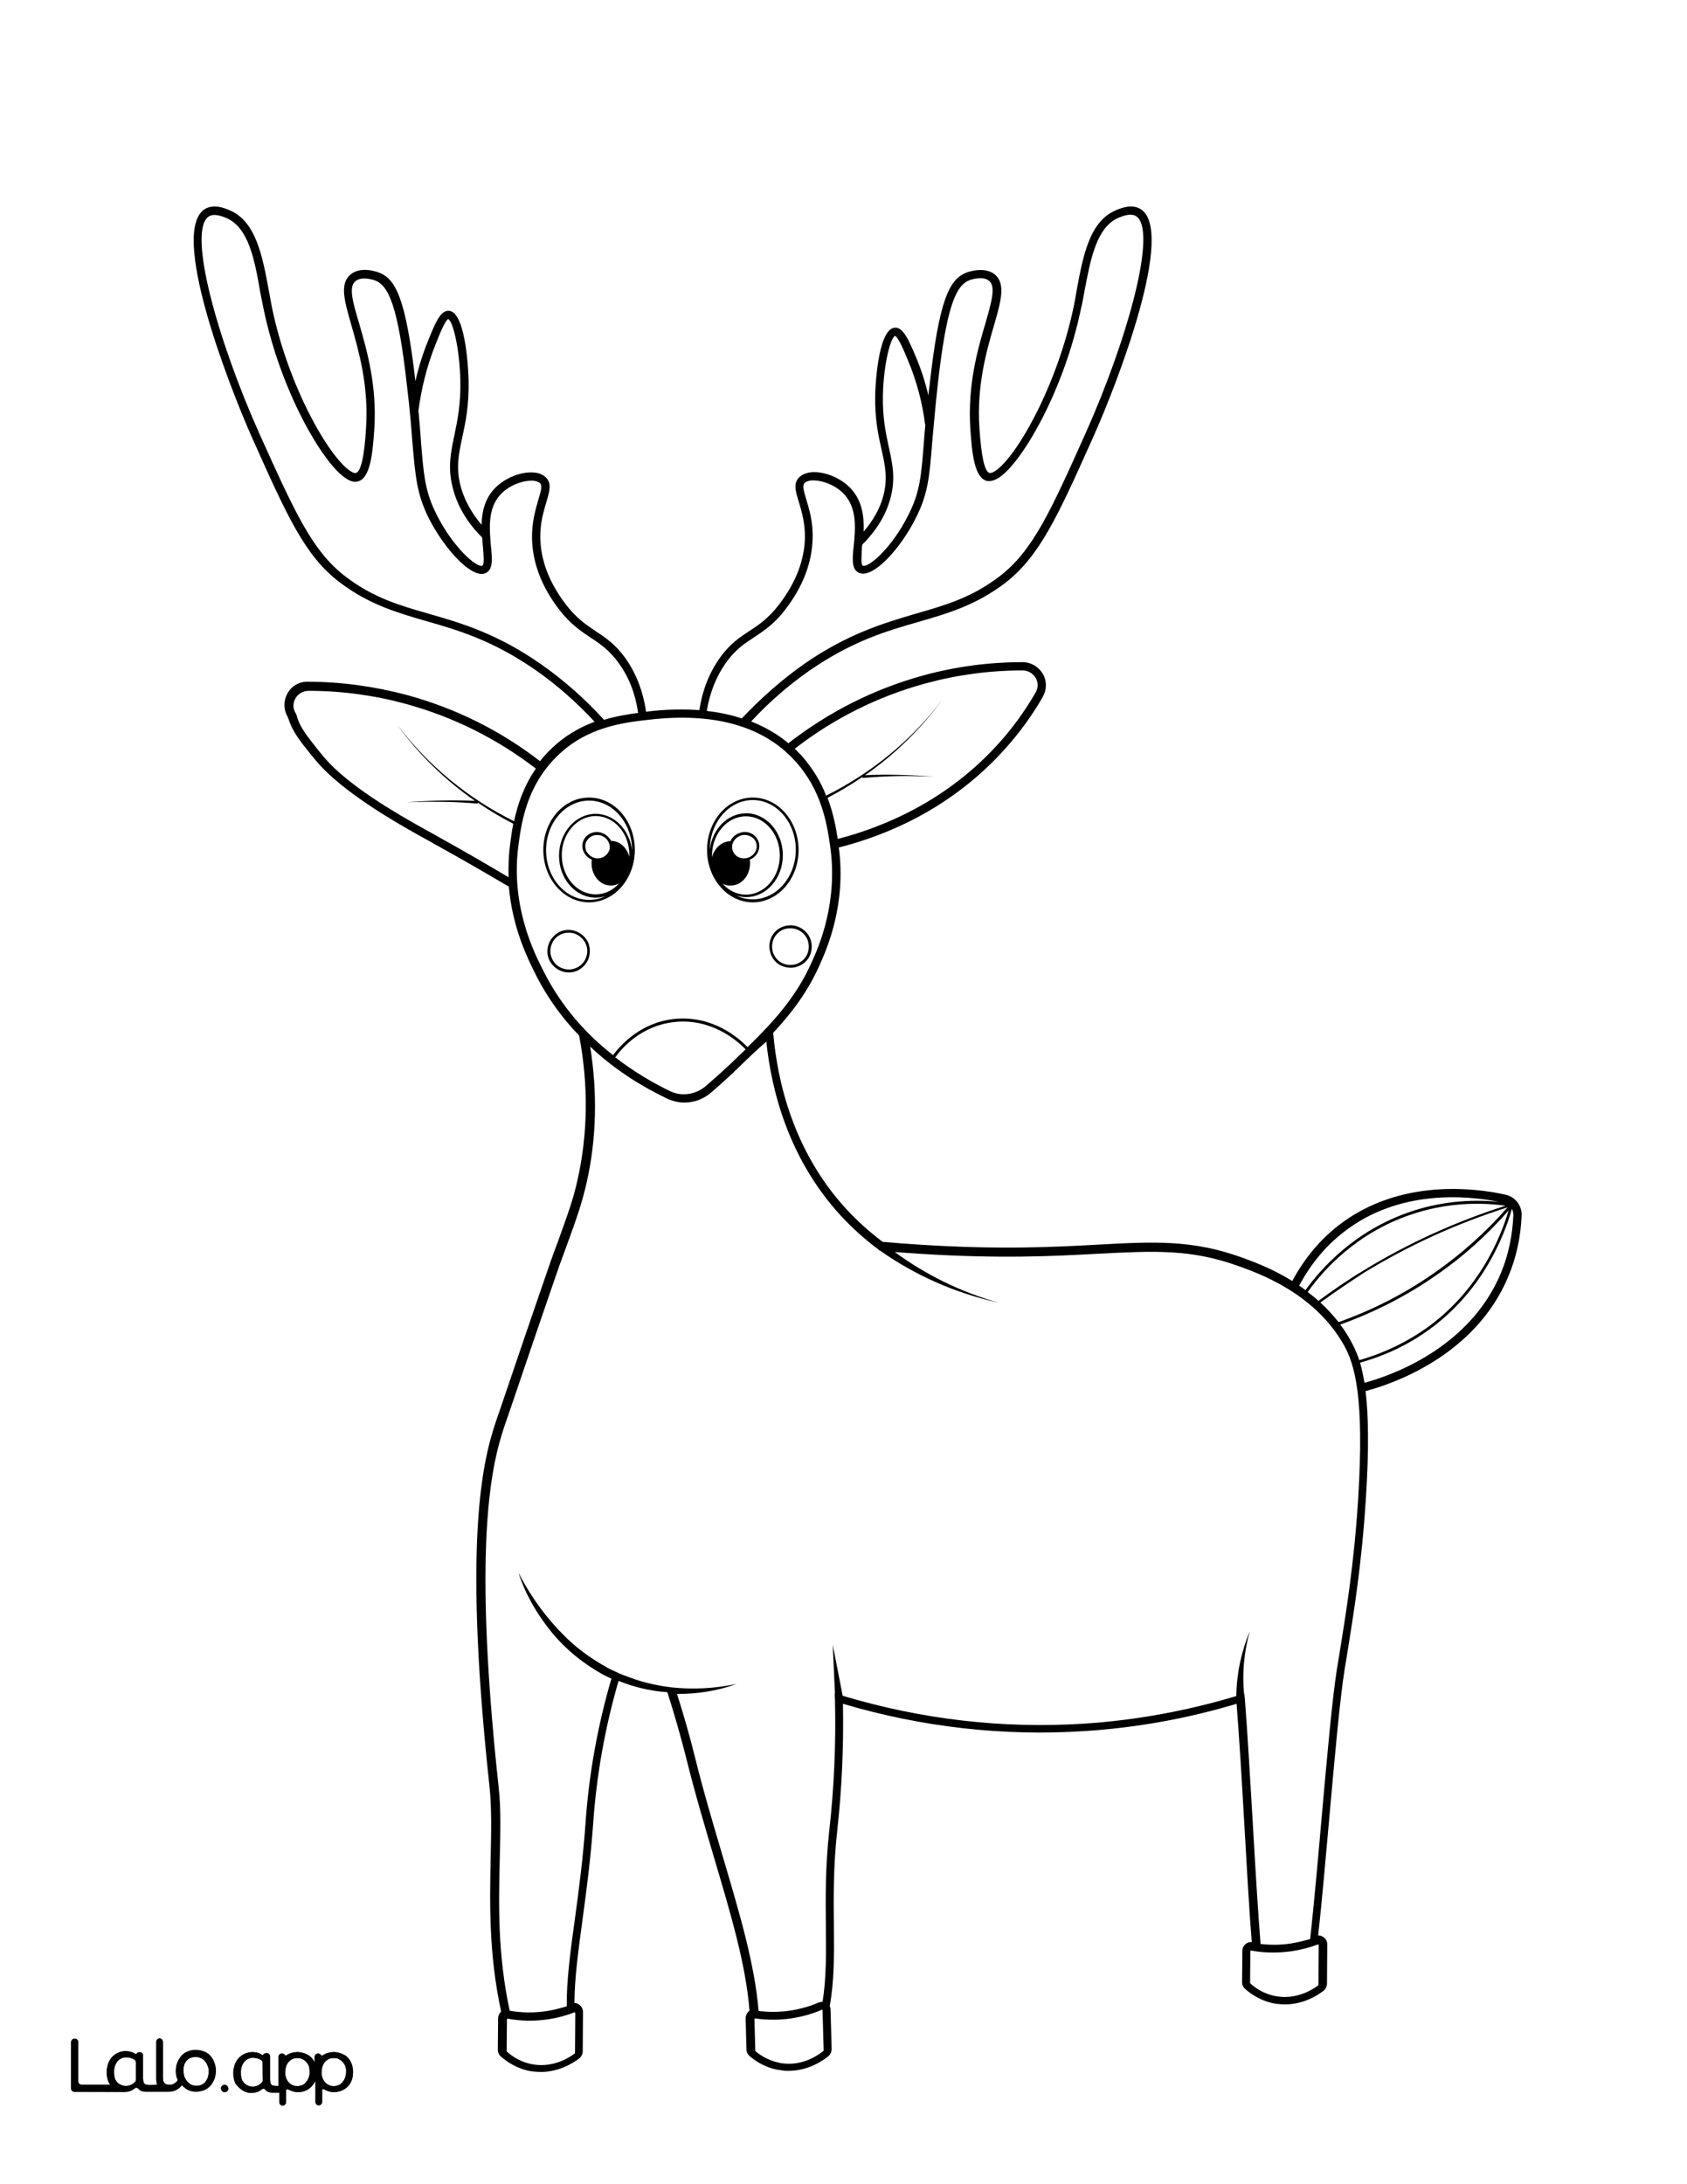
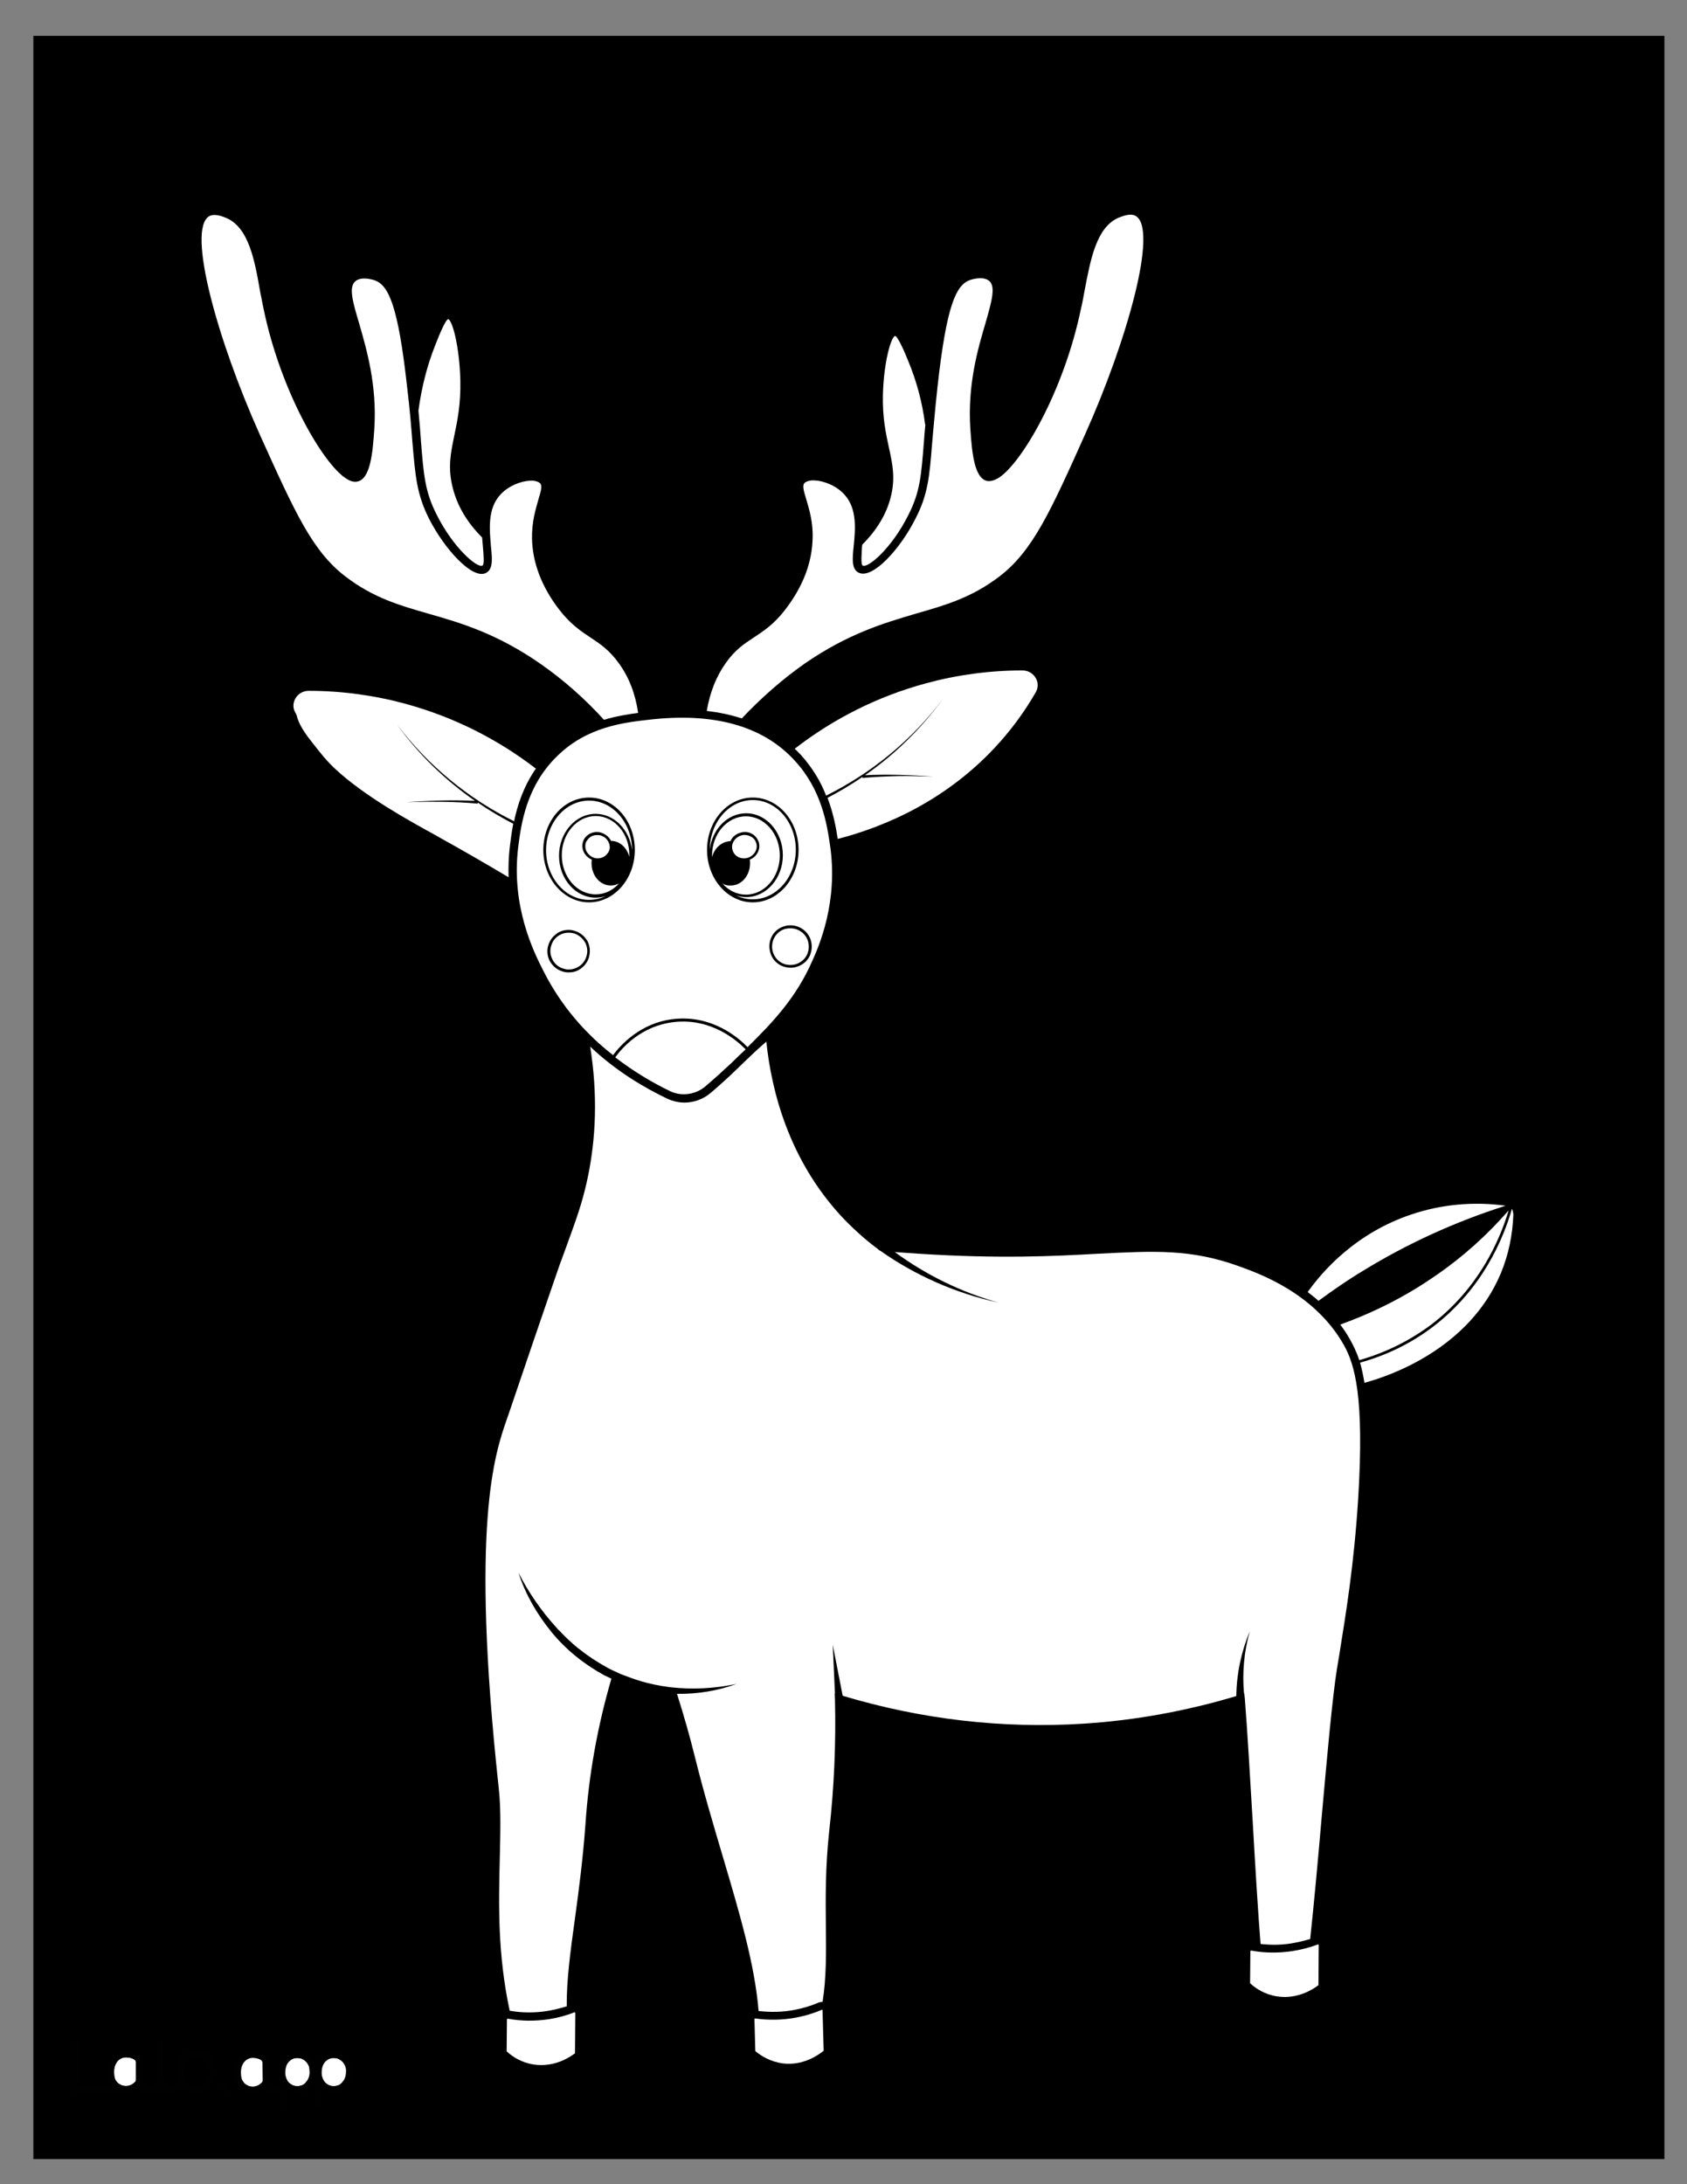
<svg xmlns="http://www.w3.org/2000/svg" version="1.1" id="Layer_1" data-name="Layer 1" x="0px" y="0px" viewBox="0 0 612 792" style="enable-background:new 0 0 612 792;" xml:space="preserve">
  <rect x="0" y="0" width="612" height="792" fill="#808080" stroke="none" />
  <style type="text/css">
	.st0{fill:#FFFFFF;}
	.st1{fill:#010101;}
</style>
  <g id="Black">
    <rect x="12.1" y="13" width="591.7" height="769.9" />
  </g>
  <g id="Color">
    <path class="st0" d="M270.7,294.9c7.3,0,13.3,6.8,13.3,15.2s-6,15.2-13.3,15.2c-1.3,0-2.5-0.2-3.7-0.6c1.9,0.9,3.9,1.4,6.1,1.4   c8.6,0,15.6-8.1,15.6-18s-7-18-15.6-18s-15.6,8.1-15.6,18C258.3,300.7,263.9,294.9,270.7,294.9z" />
    <path class="st0" d="M216.1,295.9c-6.8,0-12.3,6.4-12.3,14.2s5.5,14.2,12.3,14.2c3.3,0,6.3-1.5,8.5-4c-0.9,0.5-1.9,0.8-3,0.8   c-3.9,0-7-3.6-7-8.1c0-0.4,0-0.9,0.1-1.3c-1.2-0.5-2.2-1.4-2.8-2.5c-0.7-1.3-0.8-2.7-0.4-4c0.4-1.3,1.4-2.4,2.7-3s2.8-0.7,4.1-0.2   c1.4,0.5,2.5,1.4,3.2,2.6c0.1,0.1,0.1,0.2,0.1,0.3c3.2,0,5.8,2.4,6.7,5.8c0-0.2,0-0.4,0-0.6C228.4,302.3,222.9,295.9,216.1,295.9z" />
    <path class="st0" d="M262.1,320.4c2.2,2.5,5.2,4,8.5,4c6.8,0,12.3-6.4,12.3-14.2s-5.5-14.2-12.3-14.2s-12.3,6.4-12.3,14.2   c0,0.2,0,0.4,0,0.6c0.9-3.3,3.5-5.7,6.7-5.8c0.6-1.4,1.8-2.5,3.4-3c1.4-0.5,2.9-0.4,4.1,0.2c1.3,0.6,2.2,1.7,2.7,3   c0.9,2.6-0.6,5.5-3.2,6.5c0.1,0.4,0.1,0.9,0.1,1.3c0,4.5-3.1,8.1-7,8.1C264,321.2,263,320.9,262.1,320.4z" />
    <path class="st0" d="M313,205.1c2,0.9,10.6-6.4,16.6-18.5c4.2-8.3,4.6-14.1,5.6-26.7c0.1-1.8,0.3-3.8,0.5-6h-0.1   c-1-8-3.1-15.8-6.2-23.2c-1.2-3-3.6-8.6-4.7-8.9c-1.5,0.5-4.1,9.6-4.4,21.3c-0.2,8.4,1.1,14.2,2.2,19.3c1.3,5.9,2.4,11.1,0.6,18   c-1.6,6.2-5.1,11.9-10.3,17.1c0,0.3-0.1,0.6-0.1,0.8C312.6,200.9,312.2,204.7,313,205.1z" />
    <path class="st0" d="M291.8,240.7c15.9-11,29-14.8,40.5-18.2c10.8-3.1,20.2-5.8,30.3-13.5c12-9.2,18.4-23.3,31-51.4   c15.5-34.5,26.6-74.6,18.4-79.3c-1.9-1.1-4.8,0.1-6.1,0.6c-8.2,3.4-10.3,15.3-12.5,26.8c-0.4,2-0.7,4.1-1.2,6   c-6.2,30.1-21.5,56.1-29.8,61.5c-1.6,1-3,1.4-4.3,1.2c-4.6-1-5.5-10-6.1-19.1c-1-15.8,2.7-28.7,5.5-38.1c2.2-7.7,3.8-13.2,1.4-15.3   c-2.4-2.1-7.2-0.3-7.2-0.3c-4.8,1.9-8.3,8.8-11.6,38.7c-0.9,8.2-1.4,14.6-1.9,19.8c-1,12.7-1.5,19-6,27.8   c-5.6,11.2-15.6,22.1-20.6,19.8c-2.7-1.2-2.4-5-1.9-9.7c0.6-6,1.3-13.5-3.3-18.6c-3-3.4-7.8-5.1-10.9-5.2c-1.6-0.1-2.9,0.3-3.6,0.9   c-0.9,0.9-0.4,2.7,0.6,6c1,3.4,2.5,8.1,2.3,14.1c-0.2,8.8-3.5,17.5-9.9,25.8c-4.1,5.4-7.9,7.8-11.5,10.2c-3.5,2.3-6.7,4.4-10.1,9.2   c-3.5,4.9-5.8,10.8-6.9,17.4c4.5,0.5,8.7,1.4,12.7,2.7C276.1,253.1,283.7,246.4,291.8,240.7z" />
    <path class="st0" d="M158.4,186.6c6,12,14.6,19.4,16.6,18.5c0.8-0.4,0.4-4.1,0.2-6.7c-0.1-1.1-0.2-2.3-0.3-3.5   c-5.5-5.5-9.1-11.6-10.7-18.2c-1.8-7.1-0.7-12.5,0.6-18.7c1.1-5.3,2.4-11.4,2.2-20.1c-0.3-12-2.8-21.6-4.4-22.2   c-1.1,0.4-3.3,5.9-4.6,9.2c-3.1,7.7-5.1,15.8-6.2,24c0.4,4.2,0.7,7.8,0.9,10.9C153.7,172.5,154.2,178.3,158.4,186.6z" />
    <path class="st0" d="M213.7,326.3c2.2,0,4.2-0.5,6.1-1.4c-1.2,0.4-2.4,0.6-3.7,0.6c-7.3,0-13.3-6.8-13.3-15.2s6-15.2,13.3-15.2   c6.7,0,12.3,5.8,13.2,13.2c0-9.9-7-18-15.6-18s-15.6,8.1-15.6,18C198.1,318.2,205.1,326.3,213.7,326.3z" />
-     <path class="st0" d="M0,792h612V0H0V792z M81.3,758.6c-0.6-0.1-1-0.5-1.1-1.1c-0.2-0.9,0.6-1.7,1.5-1.5c0.5,0.1,1,0.5,1.1,1.1   C83,758,82.2,758.7,81.3,758.6z M127.5,754.6c-0.7,1.7-2.1,3-3.9,3.6c-0.9,0.3-1.8,0.4-2.8,0.4c-0.9,0-1.8-0.3-2.6-0.7l-0.8-0.4   c-0.2-0.1-0.5,0.1-0.5,0.3v4.4c0,0.7-0.6,1.2-1.2,1.2l0,0c-0.7,0-1.2-0.6-1.2-1.2v-7.6c0-0.1-0.1-0.1-0.1,0   c-0.4,0.8-1.6,2.8-3.8,3.6c-1.2,0.4-2.3,0.4-2.8,0.4c-0.9,0-1.8-0.3-2.6-0.7l-0.7-0.3c-0.3-0.1-0.7,0.1-0.7,0.4v4.3   c0,0.7-0.6,1.2-1.2,1.2l0,0c-0.7,0-1.2-0.6-1.2-1.2v-3.5H99c-1.3,0-2.3-0.3-2.8-1.1c-0.2-0.3-0.8-0.5-1.2-0.2   c-0.2,0.1-0.3,0.2-0.4,0.3s-0.3,0.2-0.5,0.3c-0.4,0.2-0.9,0.4-1.4,0.6c-0.5,0.1-1,0.2-1.5,0.2c-0.3,0-0.5,0-0.6,0   c-2.4-0.2-4-2-4.4-2.4c-0.1-0.1-0.1-0.2-0.2-0.2l0,0c-0.1-0.1-0.2-0.2-0.3-0.3c0-0.1-0.1-0.1-0.1-0.2c0,0,0-0.1-0.1-0.1   c-0.2-0.3-0.3-0.6-0.4-0.9c-0.3-0.9-0.5-2-0.5-3.1c0-1,0.2-2,0.5-3c0.3-0.9,0.8-1.7,1.4-2.4c1.3-1.4,3.1-2.2,5-2.2   c0.8,0,1.6,0.2,2.3,0.4c0.4,0.2,0.8,0.3,1.1,0.6c0.2,0.1,0.5,0.1,0.6-0.1l0,0c0.3-0.6,1.3-0.5,1.4-0.5l0,0c0.5,0.1,0.9,0.6,0.9,1.1   v7.9c0,0.7,0,1.8,0.4,2.3c0.1,0.1,0.1,0.1,0.2,0.2c0.4,0.4,1.6,0.4,2.6,0.4v-10.6c0-0.7,0.6-1.2,1.2-1.2l0,0c0.4,0,0.8,0.2,1,0.6   c0.1,0.2,0.4,0.3,0.6,0.1c0.5-0.3,1-0.6,1.6-0.8c0.4-0.1,0.7-0.2,1.1-0.3c0,0,0,0,0.1,0c0.5-0.1,1.1-0.1,1.6-0.1   c0.9,0.1,1.8,0.3,2.7,0.7c0.8,0.4,1.5,0.9,2.1,1.5c0.4,0.5,0.8,1.1,1.1,1.7v-2.2c0-0.7,0.6-1.2,1.2-1.2l0,0c0.4,0,0.8,0.2,1,0.6   c0.2,0.2,0.5,0.3,0.7,0.1c0.5-0.3,1-0.6,1.6-0.8c0.4-0.1,0.7-0.2,1.1-0.3c0,0,0,0,0.1,0c0.5-0.1,1.1-0.1,1.6-0.1   c0.9,0.1,1.8,0.3,2.7,0.7c0.8,0.4,1.5,0.9,2.1,1.5c0.6,0.7,1.1,1.5,1.3,2.3c0.3,0.9,0.4,1.9,0.4,3   C128.1,752.7,127.9,753.7,127.5,754.6z M74.5,75.7c3.2-1.8,7.1-0.2,8.7,0.5c9.7,4,12,16.7,14.3,29c0.4,2,0.7,4,1.1,6   c5.9,28.9,20.8,54.6,28.5,59.6c1.2,0.8,1.8,0.8,2,0.7c1.8-0.4,3.1-5.9,3.7-16.4c1-15.3-2.7-27.9-5.3-37.1c-2.5-8.7-4.4-15-0.4-18.4   c3.8-3.3,10-0.9,10.3-0.8c6.1,2.3,9.8,9.1,13.3,39.4c1.1-4.9,2.6-9.7,4.5-14.4c2.9-7.3,4.7-11.3,7.7-11.1   c6.5,0.5,7.1,24.8,7.1,25.1c0.2,9.1-1.1,15.3-2.3,20.8c-1.3,6.1-2.3,10.8-0.7,17.3c1.3,5.1,3.9,9.9,7.7,14.4   c0.1-4.5,1.1-9.1,4.4-12.8c3.7-4.1,9.2-6.1,13.1-6.2c2.5-0.1,4.5,0.5,5.8,1.8c2.3,2.2,1.3,5.2,0.2,9c-1,3.4-2.3,7.6-2.2,13.1   c0.2,8.1,3.3,16.2,9.3,24c3.8,5,7.3,7.3,10.7,9.6c3.5,2.3,7.2,4.7,10.9,9.9c3.9,5.5,6.4,12,7.5,19.4c0.2,0,0.3,0,0.5-0.1l0.2,1.5   l-0.2-1.5c6.7-0.8,13-0.9,18.8-0.5c1.1-7.2,3.6-13.5,7.4-18.9c3.7-5.2,7.4-7.6,10.9-9.9c3.4-2.2,6.9-4.6,10.7-9.6   c6-7.8,9.1-15.9,9.3-24c0.1-5.5-1.2-9.7-2.2-13.1c-1.2-3.8-2.1-6.8,0.2-9c1.3-1.2,3.3-1.9,5.8-1.8c3.9,0.1,9.4,2.1,13.1,6.2   c4,4.5,4.6,10.2,4.4,15.4c3.5-4.1,6-8.5,7.2-13.2c1.6-6.2,0.6-10.8-0.7-16.6c-1.2-5.3-2.5-11.3-2.3-20c0-0.2,0.6-23.6,7.1-24.2   c3.1-0.2,5.1,4.6,7.7,10.7c1.9,4.5,3.4,9.2,4.5,13.9c0.1-1.1,0.2-2.3,0.4-3.4c3.5-31.8,7.3-38.8,13.5-41.2   c0.3-0.1,6.5-2.4,10.3,0.8c3.9,3.4,2.1,9.7-0.4,18.4c-2.7,9.2-6.3,21.8-5.3,37.1c0.7,10.5,1.9,16,3.7,16.4c0.2,0,0.8,0.1,2-0.7   c7.7-5,22.5-30.8,28.5-59.6c0.4-1.9,0.8-4,1.1-6c2.3-12.3,4.6-25,14.3-29c1.7-0.7,5.5-2.3,8.7-0.5c13.1,7.5-7.9,62.6-17.2,83.2   c-12.8,28.6-19.3,42.9-31.9,52.6c-10.6,8-20.6,10.9-31.3,14c-11.9,3.4-24.1,7-39.6,17.7c-7.6,5.3-14.7,11.5-21.1,18.4   c5,2,9.6,4.6,13.5,7.9c14.7-11.4,31.1-19.7,49-24.6c11.7-3.2,23.7-4.8,35.9-4.8c3.1,0,5.8,1.6,7.4,4.2c1.5,2.6,1.5,5.7,0,8.4   c-3.8,6.6-8.3,12.8-13.3,18.4c-19.6,22.1-43.6,31.9-60.7,36.2c2.8,20.9-4.5,37.1-6.9,42.5c-4.4,9.9-10.1,17.4-16.9,24.7   c1.5,17.8,7.4,43.1,26.5,63.9c4,4.3,8.4,8.3,13.2,11.9c4.3,0.4,8.8,0.7,13.2,1c29.3,1.9,49.1,0.9,65,0c20.5-1.1,34.1-1.8,52.2,4.7   c3.8,1.4,10.8,3.9,18.2,8.5c4.3-8,9.9-14.8,16.7-20.1c22.2-17.3,49.9-13.6,60.7-11.2c3.5,0.8,6,4,5.8,7.6c-0.3,7.7-1.9,15.1-4.8,22   c-12.1,29.2-42.9,39.3-51.8,41.6c1,8.5,1.3,20.7,0.1,39c-1.5,23.9-4.4,41.5-6.9,57.1l-0.8,4.8c-1.7,10.6-3.6,31.8-5.6,54.3   c-1.3,14.5-2.6,29.5-4,42.2c0.7,0,1.3,0.2,1.9,0.6c0.9,0.6,1.4,1.6,1.4,2.7l-0.1,14.2c0,1-0.5,2-1.3,2.6c-2.1,1.6-7.2,4.9-13.9,4.9   c-1,0-2.1-0.1-3.2-0.2c-5.2-0.8-9-3.4-11.3-5.4c-0.7-0.6-1.1-1.5-1.1-2.5l0.1-11.2c0-1.1,0.4-2,1.2-2.6c0.6-0.5,1.4-0.8,2.2-0.7   c-0.9-11.2-1.8-27.3-2.7-42.9c-0.9-15.9-1.9-32.3-2.8-43.5c-18,5.4-36.5,8.7-55.2,9.9c-29.5,1.9-58.9-1.4-87.6-9.9   c0.3,15.4-0.4,31-2.1,46.3c-1.4,12.6-1.3,23.9-1.2,33.8c0.1,10.7,0.2,20.3-1.5,29.5c0.2,0.4,0.3,0.9,0.3,1.3l0.4,14.2   c0,1-0.4,2-1.2,2.7c-2.1,1.7-7.4,5.3-14.5,5.3c-0.8,0-1.6,0-2.5-0.2c-5.3-0.6-9.1-3.1-11.5-5.1c-0.7-0.6-1.2-1.5-1.2-2.4l-0.3-11.3   c0-1,0.4-1.9,1.1-2.6c0.1-0.1,0.2-0.2,0.3-0.2c-1.3-16.6-6.7-34.8-12.8-55.3c-3.4-11.6-7-23.5-10.2-36.5c-2-7.9-4.3-15.9-6.8-23.7   c-6-0.4-12-1.8-17.7-4.1c-4.9,16.8-8,34.2-9.2,51.6c-0.9,12.6-2.4,24.2-3.8,34.4c-1.6,11.8-3,22-3,30.8c0.6,0,1.2,0.2,1.7,0.6   c0.9,0.6,1.4,1.6,1.4,2.7l-0.1,14.2c0,1-0.5,2-1.3,2.6c-2.1,1.6-7.2,4.9-13.9,4.9c-1,0-2.1-0.1-3.2-0.2c-5.2-0.8-9-3.4-11.3-5.4   c-0.7-0.6-1.1-1.5-1.1-2.5l0.1-11.3c0-1,0.4-1.8,1.1-2.5c-4.6-21.2-4.1-40-3.8-55.7c0.2-9.3,0.4-18-0.4-25.7   c-10.4-95.8-1.3-122,3-134.6c0.2-0.6,0.4-1.2,0.6-1.7c15.5-45.7,18.6-54.3,18.6-54.4c0.9-2.5,1.7-4.8,2.5-6.8   c3.8-10.6,5.6-15.4,7.2-22.6c3.8-16.9,4-34.5,0.6-52.4c-6-6.2-11.6-13.7-16-22.6c-2.5-5-8.2-16.3-9.5-31.4   c-9-5.3-18-10.5-26.9-15.4l-1.2-0.7c-9.9-5.4-26.3-14.6-37.1-24.6c-3.4-3.2-5.3-5.5-9-10.2c-4.2-5.3-5.1-8.1-5.7-9.8   c-0.1-0.4-0.3-0.8-0.4-1c-1.5-2.6-1.5-5.7,0-8.4s4.3-4.3,7.4-4.2c12.1,0,24.2,1.7,35.9,4.8c17.6,4.8,33.8,12.8,48.3,24   c1.2-1.5,2.5-3,4-4.4c5-4.9,10.5-7.9,15.8-9.9c-6.5-7-13.7-13.4-21.5-18.8c-15.5-10.7-27.7-14.3-39.6-17.7   c-10.7-3.1-20.7-6-31.3-14c-12.7-9.6-19.1-24-31.9-52.6C82.4,138.3,61.3,83.3,74.5,75.7z M25.8,740.4c0-0.7,0.6-1.2,1.2-1.2h0.2   c0.7,0,1.2,0.6,1.2,1.2v14.3c0,0.7,0.6,1.2,1.2,1.2h10.5c-0.4-0.4-0.7-0.9-0.9-1.5c-0.3-0.9-0.5-2-0.5-3.1c0-1,0.2-2,0.5-3   c0.3-0.9,0.8-1.7,1.4-2.4c1.3-1.4,3.1-2.2,5-2.2c0.8,0,1.6,0.2,2.3,0.4c0.4,0.2,0.8,0.3,1.1,0.6c0.2,0.1,0.5,0.1,0.6-0.1l0,0   c0.3-0.6,1.3-0.5,1.4-0.5c0.5,0.1,0.9,0.6,0.9,1.1v7.9c0,0.7,0,1.8,0.4,2.3c0.1,0.1,0.1,0.1,0.2,0.2c0.7,0.6,3.3,0.4,4.2,0.3   c0.1,0,0.2,0,0.4,0c0-0.1,0-0.1-0.1-0.1c-0.2-0.6-0.3-1.3-0.3-2.2v-13.3c0-0.7,0.6-1.2,1.2-1.2l0,0c0.7,0,1.2,0.6,1.2,1.2v13   c0,1,0.2,1.6,0.6,2c0.4,0.5,1,0.6,1.8,0.6c0.3,0,0.7,0,1-0.1c0.9-0.3,1.8-1.1,2-1.6c0,0-0.2-0.5-0.3-0.8c-0.3-0.9-0.4-1.5-0.4-2.6   c0-1.2,0.2-2.2,0.6-3.1c0.4-0.9,0.9-1.7,1.5-2.4c0.7-0.7,1.4-1.2,2.3-1.5c0.9-0.4,1.9-0.5,2.9-0.5s1.9,0.2,2.8,0.5s1.7,0.8,2.3,1.5   c0.7,0.7,1.2,1.5,1.5,2.4c0.4,0.9,0.6,2,0.6,3.1s-0.2,2.2-0.6,3.1c-0.7,1.8-2,3.2-3.8,3.9c-0.9,0.4-1.9,0.5-2.8,0.5   c-1,0-1.9-0.2-2.8-0.6c-0.7-0.3-1.9-1.2-2.3-1.8c-0.6,1-2.2,2-3.2,2.2c-0.5,0.1-1.1,0.2-1.6,0.2H53c-1.3,0-2.3-0.3-2.8-1.1   c-0.2-0.3-0.8-0.5-1.2-0.2c-0.2,0.1-0.3,0.2-0.4,0.3c-0.1,0.1-0.3,0.2-0.5,0.3c-0.4,0.2-0.9,0.4-1.4,0.6c-0.5,0.1-1,0.2-1.5,0.2   L27,758.5c-0.7,0-1.2-0.6-1.2-1.2V740.4z" />
    <path class="st0" d="M42.5,755c0.4,0.5,0.9,0.7,1.4,1c0.6,0.3,1.3,0.4,1.9,0.4c0.7,0,1.3-0.2,2-0.5c0.5-0.3,0.9-0.6,1.3-1   c0.2-0.2,0.3-0.5,0.3-0.8l0,0v-6.3c0-0.4-0.2-0.8-0.6-1c-0.4-0.2-0.7-0.4-1.1-0.5c-0.6-0.2-1.3-0.3-1.9-0.3c-0.6,0-1.3,0.1-1.8,0.4   c-0.6,0.3-1,0.6-1.4,1.1s-0.7,1.1-0.9,1.7c-0.2,0.7-0.3,1.4-0.3,2.2c0,0.7,0.1,1.5,0.3,2.2C41.8,754.1,42.1,754.5,42.5,755z" />
    <path class="st0" d="M125.4,209.1c10.1,7.7,19.5,10.4,30.3,13.5c11.5,3.3,24.6,7.1,40.5,18.2c8.3,5.8,16,12.6,22.9,20.2   c4.4-1.3,8.6-2,12.4-2.5c-1-6.9-3.3-12.9-7-18c-3.4-4.7-6.6-6.9-10.1-9.2c-3.6-2.4-7.4-4.9-11.5-10.2c-6.4-8.3-9.7-17-9.9-25.8   c-0.1-6,1.3-10.6,2.3-14.1c1-3.3,1.5-5.1,0.6-6c-0.7-0.6-2-1-3.6-0.9c-3.1,0.1-7.9,1.8-10.9,5.2c-4.6,5.1-3.8,12.6-3.3,18.6   c0.5,4.7,0.8,8.4-1.9,9.7c-4.9,2.3-14.9-8.6-20.6-19.8c-4.4-8.8-4.9-15.1-6-27.8c-0.4-5.2-0.9-11.6-1.9-19.8   c-3.3-29.9-6.8-36.8-11.6-38.7c0,0-4.8-1.8-7.2,0.3c-2.5,2.1-0.9,7.6,1.4,15.3c2.7,9.4,6.5,22.3,5.5,38.1   c-0.6,9.2-1.5,18.2-6.1,19.2c-1.3,0.3-2.7-0.1-4.3-1.2c-8.3-5.4-23.6-31.5-29.8-61.5c-0.4-2-0.8-4-1.2-6C92.4,94.3,90.2,82.4,82,79   c-1.2-0.5-4.2-1.7-6.1-0.6c-8.2,4.7,2.9,44.8,18.4,79.3C107,185.8,113.3,199.9,125.4,209.1z" />
-     <path class="st0" d="M67.8,754.8c0.4,0.5,0.9,0.9,1.5,1.2s1.2,0.4,1.9,0.4c0.7,0,1.3-0.1,1.9-0.4c0.6-0.2,1-0.6,1.4-1.1   s0.7-1.1,0.9-1.7c0.2-0.7,0.3-1.4,0.3-2.1c0-0.7-0.1-1.4-0.4-2c-0.2-0.6-0.5-1.2-1-1.7c-0.4-0.5-0.9-0.9-1.5-1.1   c-0.6-0.3-1.2-0.4-1.8-0.4c-1.5,0-2.6,0.5-3.4,1.4c-0.8,1-1.2,2.2-1.2,3.8c0,0.7,0.1,1.4,0.3,2.1C67,753.7,67.4,754.3,67.8,754.8z" />
    <path class="st0" d="M267.5,387.5c-3.1,3-6.4,6-9.7,8.8c-2.7,2.3-6.1,3.5-9.5,3.5c-2.1,0-4.2-0.5-6.2-1.4c-8.4-4-18.6-10-28-18.9   c2.7,16.9,2.3,33.5-1.3,49.4c-1.7,7.4-3.4,12.3-7.3,23c-0.7,2-1.6,4.3-2.5,6.8c0,0.1-3.1,8.7-18.6,54.4c-0.2,0.6-0.4,1.1-0.6,1.7   c-4.3,12.4-13.2,38.2-2.9,133.3c0.9,7.9,0.6,16.7,0.4,26.1c-0.4,16.3-0.8,34.4,3.6,54.9c4.5,0.8,9.1,0.8,13.6,0.1   c2.4-0.4,4.8-1,7.1-1.7c-0.1-9.2,1.3-19.8,3-32c1.4-10.2,2.9-21.7,3.8-34.2c1.2-17.8,4.4-35.5,9.4-52.6c-0.9-0.4-1.8-0.9-2.7-1.3   c-7.3-4-13.9-9.3-19.1-15.7c-5.2-6.4-9.4-13.6-11.9-21.4c3.7,7.2,8.3,13.9,13.7,19.8c0.6,0.8,1.4,1.4,2.1,2.2   c0.7,0.7,1.4,1.4,2.1,2.1c1.5,1.3,2.9,2.7,4.6,3.9c3.1,2.5,6.5,4.6,9.9,6.5c0.9,0.5,1.8,0.9,2.7,1.3c0.9,0.4,1.8,0.9,2.7,1.2   c1.9,0.7,3.7,1.4,5.6,2c3.8,1.2,7.7,2,11.7,2.5c7.9,0.9,16,0.5,24-1.2c-6.8,2.5-14.2,3.7-21.6,3.6c2.4,7.6,4.6,15.2,6.5,22.9   c3.2,12.9,6.8,24.9,10.2,36.4c6.1,20.6,11.5,38.8,12.9,55.7c4.4,0.5,8.8,0.4,13-0.4c3-0.6,5.9-1.4,8.6-2.6c0.5-0.2,1-0.3,1.6-0.3   c1.4-8.6,1.3-17.6,1.2-27.6c-0.1-10-0.2-21.4,1.2-34.2c1.8-15.8,2.5-32,2.1-47.9l-0.1-2.1h0.1l-0.8-17.7l3.6,18.5   c28.7,8.6,58.1,12,87.6,10.1c18.6-1.2,37.2-4.6,55.2-10c0.1-8.1,1.8-16.1,4.9-23.5c-2.1,7.4-2.8,15.1-2.1,22.6h0.1l0.2,1.9   c0.9,11.3,1.9,28.6,2.9,45.4c0.9,15.9,1.9,32.3,2.8,43.5c3.7,0.4,7.4,0.4,11.1-0.2c2.3-0.4,4.6-0.9,6.9-1.6   c1.4-13,2.8-28.4,4.1-43.4c2-22.5,3.9-43.8,5.6-54.5l0.8-4.8c2.5-15.5,5.4-33.1,6.9-56.8c2.3-37.1-1.2-48.9-5.3-56.1   c-10.6-18.5-30.3-25.6-37.8-28.3c-17.6-6.4-30.9-5.6-51.1-4.6c-16,0.9-35.9,1.9-65.3,0c-2.9-0.2-5.8-0.4-8.6-0.6   c11.2,8.2,23.9,14.5,37.5,18.3c-15.2-3.3-29.9-9.7-42.8-18.8h-0.1l-0.3-0.2c-0.2-0.2-0.5-0.4-0.7-0.6c-0.1-0.1-0.2-0.2-0.3-0.2l0,0   c-4.6-3.5-9-7.5-12.9-11.7c-18.8-20.5-25.1-45-27-63.1C274.5,380.7,271.1,384,267.5,387.5z" />
-     <path class="st0" d="M479,472.3c2.3,2.1,4.5,4.5,6.6,7.1c12.5-4.4,24.3-10.5,35.1-18.1c9.6-6.7,18.4-14.6,26.2-23.5   c-18.4,5.8-35.9,13.8-52.1,23.7C489.4,465,484.1,468.6,479,472.3z" />
    <path class="st0" d="M511.9,440.4c-19.9,6.7-31.9,20.2-37.5,28.1c1.3,1,2.6,2,3.9,3.2c5.2-3.8,10.5-7.5,16-10.8   c16.1-9.9,33.6-17.9,51.9-23.7C534.6,435.6,522.8,436.7,511.9,440.4z" />
    <path class="st0" d="M521.3,462.2c-10.8,7.6-22.6,13.6-35.1,18.1c1.3,1.7,2.5,3.5,3.6,5.5s2.3,4.3,3.3,7.4c9.5-2.7,18.2-7,26-12.8   c17.4-13.2,25-30.8,28.2-41.5C539.6,447.7,530.9,455.6,521.3,462.2z" />
    <path class="st0" d="M188,307.1c-2.7,21.6,5.8,38.4,9,44.7c6.7,13.4,15.9,23.4,25.4,30.8c2.6-3.5,9.9-11.8,22.1-13.1   c14-1.5,23.5,6.9,26.7,10.2c9.8-9.6,17.8-18.4,23.4-31.1c2.4-5.3,9.6-21.5,6.5-42.2c-1.1-7.5-3-20-12.8-30.6   c-11.5-12.6-29.4-17.6-53.1-14.8l0,0c-8.8,1-22.2,2.5-33,13.1C190.7,285.2,189,299.4,188,307.1z M294.1,340.8   c0.6,1.9,0.5,4-0.4,5.9c-0.9,1.8-2.5,3.2-4.5,3.8c-0.8,0.3-1.6,0.4-2.4,0.4c-1.2,0-2.4-0.3-3.5-0.8c-1.8-0.9-3.2-2.5-3.8-4.5   s-0.5-4,0.4-5.9c0.9-1.8,2.5-3.2,4.5-3.8C288.4,334.6,292.8,336.8,294.1,340.8z M273.1,289.2c9.2,0,16.6,8.5,16.6,19   s-7.5,19-16.6,19s-16.6-8.5-16.6-19S263.9,289.2,273.1,289.2z M213.6,347.3c-0.6,1.9-2,3.5-3.8,4.5c-1.1,0.6-2.3,0.8-3.5,0.8   c-0.8,0-1.6-0.1-2.4-0.4c-1.9-0.6-3.5-2-4.5-3.8c-0.9-1.8-1.1-3.9-0.4-5.9c0.6-1.9,2-3.5,3.8-4.5c1.8-0.9,3.9-1.1,5.9-0.4   s3.5,2,4.5,3.8C214.1,343.3,214.2,345.3,213.6,347.3z M213.7,289.2c9.2,0,16.6,8.5,16.6,19s-7.5,19-16.6,19s-16.6-8.5-16.6-19   S204.5,289.2,213.7,289.2z" />
    <path class="st0" d="M186.5,297.8c1.2-5.8,3.4-12.6,7.9-19.1c-14.2-10.9-30.1-18.8-47.3-23.5c-11.4-3.1-23.2-4.7-35.1-4.7   c-2,0-3.8,1-4.8,2.7s-1,3.7,0,5.3c0.3,0.5,0.5,1,0.6,1.6c0.5,1.5,1.3,3.9,5.2,8.8c3.6,4.6,5.4,6.9,8.6,9.9   c10.5,9.8,26.8,18.8,36.5,24.1l1.2,0.7c8.3,4.6,16.8,9.5,25.2,14.5c-0.1-3.6,0-7.5,0.5-11.5c0.3-2.2,0.6-4.9,1.2-7.9   c-4.4-2.3-8.7-4.8-12.9-7.7c0,0.2,0,0.4,0,0.4c-8.5-0.8-17.3-0.8-25.9-0.5c8.2-0.6,16.7-0.9,24.9-0.5   c-10.9-7.6-20.5-16.9-28.2-27.6C155.3,277.6,169.9,289.6,186.5,297.8z" />
    <path class="st0" d="M519.7,481.2c-7.8,5.9-16.6,10.2-26.3,12.9c0.6,2.1,1.1,4.5,1.6,7.3c9-2.4,38-12.2,49.5-39.8   c2.7-6.5,4.2-13.6,4.5-21c0-0.8-0.2-1.6-0.5-2.3C545.4,449.1,537.8,467.5,519.7,481.2z" />
    <path class="st0" d="M299.7,288.5c16.5-8.2,31.2-20.2,42.3-35c-7.8,10.7-17.4,20.1-28.2,27.6c8.2-0.4,16.7-0.1,24.9,0.5   c-3.8-0.1-9.2-0.3-12.9-0.2c-4.3,0.1-8.6,0.3-12.9,0.7v-0.4c-4.1,2.8-8.3,5.3-12.7,7.6c2.1,5.5,3.1,10.8,3.7,14.9   c16.7-4.3,40-13.9,58.9-35.2c4.9-5.5,9.2-11.5,12.9-17.9c1-1.7,1-3.7,0-5.3c-1-1.7-2.8-2.7-4.8-2.7c-11.9,0-23.7,1.6-35.1,4.7   c-17.3,4.7-33.3,12.7-47.5,23.7c0.8,0.7,1.5,1.5,2.3,2.3C294.9,278.6,297.8,283.6,299.7,288.5z" />
    <path class="st0" d="M94.8,747c-0.4-0.2-0.7-0.4-1.1-0.5c-0.6-0.2-1.3-0.3-1.9-0.3s-1.3,0.1-1.8,0.4c-0.6,0.3-1,0.6-1.4,1.1   s-0.7,1.1-0.9,1.7c-0.2,0.7-0.3,1.4-0.3,2.2c0,0.7,0.1,1.5,0.3,2.2c0.2,0.6,0.5,1,0.9,1.5s0.9,0.7,1.4,1c0.6,0.3,1.3,0.4,1.9,0.4   c0.7,0,1.3-0.2,2-0.5c0.5-0.3,0.9-0.6,1.3-1c0.2-0.2,0.3-0.5,0.3-0.8v-6.3C95.4,747.6,95.2,747.2,94.8,747z" />
    <path class="st0" d="M255.8,394c3.3-2.8,6.5-5.7,9.6-8.6c1.7-1.7,3.4-3.3,5.1-4.9c-3-3.1-12.4-11.4-25.9-9.9   c-11.9,1.3-18.9,9.3-21.4,12.8c7,5.4,14.1,9.5,20.2,12.4C247.4,397.6,252.3,396.9,255.8,394z" />
-     <path class="st0" d="M511.6,439.4c10.2-3.5,21.3-4.7,32.2-3.6c-11.5-2.3-36.4-4.7-56.4,11c-6.6,5.1-12,11.7-16.1,19.4   c0.8,0.5,1.6,1.1,2.3,1.6C479.3,459.9,491.5,446.2,511.6,439.4z" />
    <path class="st0" d="M111.3,747.9c-0.4-0.5-0.8-0.9-1.4-1.2c-0.2-0.1-0.4-0.2-0.6-0.3c-0.4-0.1-0.7-0.2-1.1-0.2   c-0.8,0-1.5,0.1-2.1,0.3c-0.5,0.2-0.9,0.5-1.3,0.9c-0.8,0.9-1.3,2.1-1.4,3.6c0,0.7,0,1.4,0.2,2s0.5,1.2,0.8,1.7   c0.4,0.5,0.8,0.9,1.4,1.2c0.5,0.3,1.2,0.5,1.8,0.5c0.6,0.1,1.3-0.1,1.9-0.3s1-0.5,1.4-1s0.8-1,1-1.6c0.3-0.7,0.4-1.4,0.4-2.1   c0-0.7-0.1-1.3-0.2-2C112,749,111.7,748.4,111.3,747.9z" />
    <path class="st0" d="M124.5,747.9c-0.4-0.5-0.8-0.9-1.4-1.2c-0.2-0.1-0.4-0.2-0.6-0.3c-0.4-0.1-0.7-0.2-1.1-0.2   c-0.8,0-1.5,0.1-2.1,0.3c-0.5,0.2-0.9,0.5-1.3,0.9c-0.8,0.9-1.3,2.1-1.4,3.6c0,0.7,0,1.4,0.2,2s0.5,1.2,0.8,1.7   c0.4,0.5,0.8,0.9,1.4,1.2c0.5,0.3,1.2,0.5,1.8,0.5c0.6,0.1,1.3-0.1,1.9-0.3s1-0.5,1.4-1s0.8-1,1-1.6c0.3-0.7,0.4-1.4,0.4-2.1   c0.1-0.7,0-1.3-0.2-2C125.2,749,124.9,748.4,124.5,747.9z" />
    <path class="st1" d="M27,758.5l18.2,0.1c0.5,0,1-0.1,1.5-0.2c0.5-0.1,1-0.3,1.4-0.6c0.2-0.1,0.3-0.2,0.5-0.3   c0.1-0.1,0.3-0.2,0.4-0.3c0.3-0.3,0.9-0.1,1.2,0.2c0.6,0.8,1.5,1.1,2.8,1.1h8.2c0.5,0,1.1-0.1,1.6-0.2c1-0.2,2.6-1.2,3.2-2.2   c0.4,0.6,1.6,1.5,2.3,1.8c0.9,0.4,1.8,0.6,2.8,0.6s1.9-0.2,2.8-0.5c1.8-0.7,3.1-2.1,3.8-3.9c0.4-0.9,0.6-2,0.6-3.1   c0-1.2-0.2-2.2-0.6-3.1c-0.3-0.9-0.9-1.7-1.5-2.4c-0.7-0.7-1.4-1.2-2.3-1.5c-0.9-0.4-1.8-0.5-2.8-0.5s-1.9,0.2-2.9,0.5   c-0.9,0.3-1.6,0.8-2.3,1.5c-0.6,0.6-1.1,1.4-1.5,2.4c-0.4,0.9-0.6,2-0.6,3.1s0.1,1.7,0.4,2.6c0.1,0.2,0.3,0.7,0.3,0.8   c-0.2,0.6-1.1,1.4-2,1.6c-0.3,0.1-0.7,0.1-1,0.1c-0.7,0-1.4-0.1-1.8-0.6c-0.4-0.5-0.6-1-0.6-2v-13c0-0.7-0.6-1.2-1.2-1.2l0,0   c-0.7,0-1.2,0.6-1.2,1.2v13.3c0,0.9,0.1,1.6,0.3,2.2c0,0.1,0,0.1,0.1,0.1c-0.1,0-0.2,0-0.4,0c-1,0.1-3.5,0.3-4.2-0.3   c-0.1-0.1-0.1-0.1-0.2-0.2c-0.4-0.5-0.4-1.7-0.4-2.3v-7.9c0-0.5-0.4-1-0.9-1.1c-0.1,0-1-0.1-1.4,0.5l0,0c-0.1,0.2-0.4,0.3-0.6,0.1   c-0.4-0.2-0.7-0.4-1.1-0.6c-0.7-0.3-1.4-0.4-2.3-0.4c-1.9,0-3.7,0.8-5,2.2c-0.6,0.7-1.1,1.5-1.4,2.4c-0.3,1-0.5,2-0.5,3   c0,1.1,0.2,2.2,0.5,3.1c0.2,0.5,0.5,1,0.9,1.5H29.6c-0.7,0-1.2-0.6-1.2-1.2v-14.3c0-0.7-0.6-1.2-1.2-1.2H27c-0.7,0-1.2,0.6-1.2,1.2   v16.8C25.8,757.9,26.3,758.5,27,758.5z M67.7,747.2c0.8-1,2-1.4,3.4-1.4c0.6,0,1.3,0.2,1.8,0.4c0.6,0.3,1.1,0.7,1.5,1.1   c0.4,0.5,0.8,1.1,1,1.7c0.2,0.7,0.4,1.3,0.4,2s-0.1,1.4-0.3,2.1c-0.2,0.6-0.5,1.2-0.9,1.7s-0.9,0.8-1.4,1.1   c-0.6,0.3-1.3,0.4-1.9,0.4s-1.3-0.1-1.9-0.4c-0.6-0.3-1.1-0.7-1.5-1.2s-0.7-1.1-1-1.7c-0.2-0.7-0.3-1.4-0.3-2.1   C66.5,749.4,66.9,748.1,67.7,747.2z M41.6,749.2c0.2-0.6,0.5-1.2,0.9-1.7s0.9-0.8,1.4-1.1c0.6-0.3,1.2-0.4,1.8-0.4s1.3,0.1,1.9,0.3   c0.4,0.1,0.8,0.3,1.1,0.5s0.6,0.6,0.6,1v6.3l0,0c0,0.3-0.1,0.6-0.3,0.8c-0.4,0.4-0.8,0.7-1.3,1c-0.6,0.3-1.3,0.5-2,0.5   s-1.4-0.1-1.9-0.4c-0.5-0.3-1-0.5-1.4-1s-0.7-0.9-0.9-1.5c-0.2-0.7-0.3-1.4-0.3-2.2C41.3,750.6,41.4,749.9,41.6,749.2z" />
    <path class="st1" d="M126.4,746.3c-0.6-0.7-1.3-1.2-2.1-1.5c-0.8-0.4-1.8-0.6-2.7-0.7c-0.5,0-1.1,0-1.6,0.1c0,0,0,0-0.1,0   c-0.4,0.1-0.8,0.2-1.1,0.3c-0.6,0.2-1.1,0.4-1.6,0.8c-0.2,0.2-0.5,0.1-0.7-0.1c-0.2-0.3-0.6-0.6-1-0.6l0,0c-0.7,0-1.2,0.6-1.2,1.2   v2.2c-0.3-0.6-0.7-1.2-1.1-1.7c-0.6-0.7-1.3-1.2-2.1-1.5c-0.8-0.4-1.8-0.6-2.7-0.7c-0.5,0-1.1,0-1.6,0.1c0,0,0,0-0.1,0   c-0.4,0.1-0.8,0.2-1.1,0.3c-0.6,0.2-1.1,0.5-1.6,0.8c-0.2,0.1-0.4,0.1-0.6-0.1c-0.2-0.4-0.6-0.6-1-0.6l0,0c-0.7,0-1.2,0.6-1.2,1.2   v10.6c-1,0-2.2,0-2.6-0.4c-0.1-0.1-0.1-0.1-0.2-0.2c-0.4-0.5-0.4-1.7-0.4-2.3v-7.9c0-0.5-0.4-1-0.9-1.1l0,0c-0.1,0-1-0.1-1.4,0.5   l0,0c-0.1,0.2-0.4,0.3-0.6,0.1c-0.4-0.2-0.7-0.4-1.1-0.6c-0.7-0.3-1.4-0.4-2.3-0.4c-1.9,0-3.7,0.8-5,2.2c-0.6,0.7-1.1,1.5-1.4,2.4   c-0.3,1-0.5,2-0.5,3c0,1.1,0.2,2.2,0.5,3.1c0.1,0.3,0.3,0.6,0.4,0.9c0,0,0,0.1,0.1,0.1c0,0.1,0.1,0.1,0.1,0.2   c0.1,0.1,0.2,0.2,0.3,0.3l0,0c0,0,0.1,0.1,0.2,0.2c0.3,0.4,1.9,2.2,4.4,2.4c0.1,0,0.3,0,0.6,0c0.5,0,1-0.1,1.5-0.2   c0.5-0.1,1-0.3,1.4-0.6c0.2-0.1,0.3-0.2,0.5-0.3c0.1-0.1,0.3-0.2,0.4-0.3c0.3-0.3,0.9-0.1,1.2,0.2c0.6,0.8,1.5,1.1,2.8,1.1h2.1v3.5   c0,0.7,0.6,1.2,1.2,1.2l0,0c0.7,0,1.2-0.6,1.2-1.2V758c0-0.3,0.4-0.6,0.7-0.4l0.7,0.3c0.8,0.4,1.7,0.6,2.6,0.7   c0.4,0,1.6,0.1,2.8-0.4c2.3-0.8,3.4-2.7,3.8-3.6c0-0.1,0.1,0,0.1,0v7.6c0,0.7,0.6,1.2,1.2,1.2l0,0c0.7,0,1.2-0.6,1.2-1.2v-4.4   c0-0.3,0.3-0.5,0.5-0.3l0.8,0.4c0.8,0.4,1.7,0.6,2.6,0.7c0.9,0.1,1.9-0.1,2.8-0.4c1.7-0.6,3.1-1.9,3.9-3.6c0.4-0.9,0.6-1.9,0.7-3   c0-1.1-0.1-2.1-0.4-3C127.4,747.8,127,747,126.4,746.3z M95.3,754.3c0,0.3-0.1,0.5-0.3,0.8c-0.4,0.4-0.8,0.7-1.3,1   c-0.6,0.3-1.3,0.5-2,0.5s-1.4-0.1-1.9-0.4c-0.5-0.3-1-0.5-1.4-1s-0.7-0.9-0.9-1.5c-0.2-0.7-0.3-1.4-0.3-2.2c0-0.7,0.1-1.5,0.3-2.2   c0.2-0.6,0.5-1.2,0.9-1.7s0.9-0.8,1.4-1.1c0.6-0.3,1.2-0.4,1.8-0.4c0.6,0,1.3,0.1,1.9,0.3c0.4,0.1,0.8,0.3,1.1,0.5   c0.3,0.2,0.6,0.6,0.6,1L95.3,754.3z M112,753.6c-0.2,0.6-0.5,1.1-1,1.6c-0.4,0.4-0.9,0.8-1.4,1c-0.6,0.2-1.3,0.3-1.9,0.3   s-1.2-0.2-1.8-0.5c-0.5-0.3-1-0.7-1.4-1.2s-0.7-1.1-0.8-1.7c-0.2-0.7-0.3-1.3-0.2-2c0.1-1.5,0.5-2.7,1.4-3.6   c0.4-0.4,0.8-0.7,1.3-0.9c0.6-0.3,1.3-0.4,2.1-0.3c0.4,0,0.8,0.1,1.1,0.2c0.2,0.1,0.4,0.2,0.6,0.3c0.5,0.3,1,0.7,1.4,1.2   s0.7,1.1,0.9,1.7c0.2,0.6,0.3,1.3,0.2,2C112.4,752.3,112.3,753,112,753.6z M125.2,753.6c-0.2,0.6-0.5,1.1-1,1.6   c-0.4,0.4-0.9,0.8-1.4,1c-0.6,0.2-1.3,0.3-1.9,0.3s-1.2-0.2-1.8-0.5c-0.5-0.3-1-0.7-1.4-1.2s-0.7-1.1-0.8-1.7   c-0.2-0.7-0.3-1.3-0.2-2c0.1-1.5,0.5-2.7,1.4-3.6c0.4-0.4,0.8-0.7,1.3-0.9c0.6-0.3,1.3-0.4,2.1-0.3c0.4,0,0.8,0.1,1.1,0.2   c0.2,0.1,0.4,0.2,0.6,0.3c0.5,0.3,1,0.7,1.4,1.2s0.7,1.1,0.9,1.7c0.2,0.6,0.3,1.3,0.2,2C125.6,752.3,125.4,753,125.2,753.6z" />
    <path class="st1" d="M81.7,756c-0.9-0.1-1.7,0.6-1.5,1.5c0.1,0.5,0.5,1,1.1,1.1c0.9,0.1,1.7-0.6,1.5-1.5   C82.7,756.5,82.3,756.1,81.7,756z" />
    <path class="st0" d="M218.1,303c-0.5-0.2-1-0.2-1.5-0.2c-0.7,0-1.3,0.1-1.9,0.4c-1,0.5-1.8,1.4-2.2,2.4c-0.3,1.1-0.2,2.2,0.3,3.2   c0.6,1,1.5,1.8,2.6,2.2c1.1,0.4,2.3,0.3,3.4-0.2c1-0.5,1.8-1.4,2.2-2.4s0.2-2.2-0.3-3.2C220.1,304.1,219.2,303.4,218.1,303z" />
    <path class="st0" d="M208.4,338.5c-0.7-0.2-1.4-0.3-2.1-0.3c-1,0-2.1,0.2-3,0.7c-1.6,0.8-2.8,2.2-3.3,3.9c-0.6,1.7-0.4,3.5,0.4,5.1   c0.8,1.6,2.2,2.8,3.9,3.3c1.7,0.6,3.5,0.4,5.1-0.4s2.8-2.2,3.3-3.9c0.6-1.7,0.4-3.5-0.4-5.1C211.4,340.3,210.1,339.1,208.4,338.5z" />
    <path class="st0" d="M271.4,311c2.3-0.8,3.7-3.2,2.9-5.4c-0.3-1.1-1.1-1.9-2.2-2.4s-2.3-0.6-3.4-0.2c-2.3,0.8-3.7,3.2-2.9,5.4   C266.5,310.6,269,311.8,271.4,311z" />
    <path class="st0" d="M280.8,340.2c-0.8,1.6-0.9,3.4-0.4,5.1c0.6,1.7,1.7,3.1,3.3,3.9c1.6,0.8,3.4,0.9,5.1,0.4   c1.7-0.6,3.1-1.7,3.9-3.3c0.8-1.6,0.9-3.4,0.4-5.1c-0.9-2.8-3.5-4.6-6.4-4.6c-0.7,0-1.4,0.1-2.1,0.3   C283,337.4,281.6,338.6,280.8,340.2z" />
    <path class="st0" d="M298.3,728.8c-0.1,0-0.2-0.1-0.3,0c-3,1.3-6.1,2.2-9.3,2.8c-4.8,0.9-9.8,1-14.7,0.3l0,0c-0.1,0-0.2,0-0.2,0.1   c-0.1,0-0.1,0.1-0.1,0.3l0.3,11.3c0,0.1,0,0.2,0.1,0.2c2,1.7,5.4,3.8,9.9,4.4c7.2,0.9,12.7-2.9,14.7-4.5c0.1,0,0.1-0.1,0.1-0.3   l-0.4-14.2C298.4,728.9,298.4,728.8,298.3,728.8z" />
    <path class="st0" d="M468.7,707.5c-4.9,0.7-9.8,0.7-14.7-0.2c0,0,0,0-0.1,0s-0.2,0-0.2,0.1c-0.1,0-0.1,0.1-0.1,0.3l-0.1,11.3   c0,0.1,0,0.2,0.1,0.2c1.9,1.8,5.2,4,9.7,4.7c7.2,1.1,12.8-2.4,14.9-4c0.1,0,0.1-0.1,0.1-0.3l0.1-14.2c0-0.1,0-0.2-0.1-0.3   c-0.1,0-0.2-0.1-0.3,0C475.1,706.2,471.9,707,468.7,707.5z" />
    <path class="st0" d="M208.3,729.7c-3,1.2-6.2,2-9.3,2.5c-4.9,0.7-9.8,0.7-14.7-0.2c0,0,0,0-0.1,0s-0.2,0-0.2,0.1   c-0.1,0-0.1,0.1-0.1,0.3l-0.1,11.3c0,0.1,0,0.2,0.1,0.2c1.9,1.8,5.2,4,9.7,4.7c7.2,1.1,12.8-2.4,14.9-4c0.1,0,0.1-0.1,0.1-0.3   l0.1-14.2c0-0.1,0-0.2-0.1-0.3C208.6,729.7,208.5,729.6,208.3,729.7z" />
  </g>
</svg>